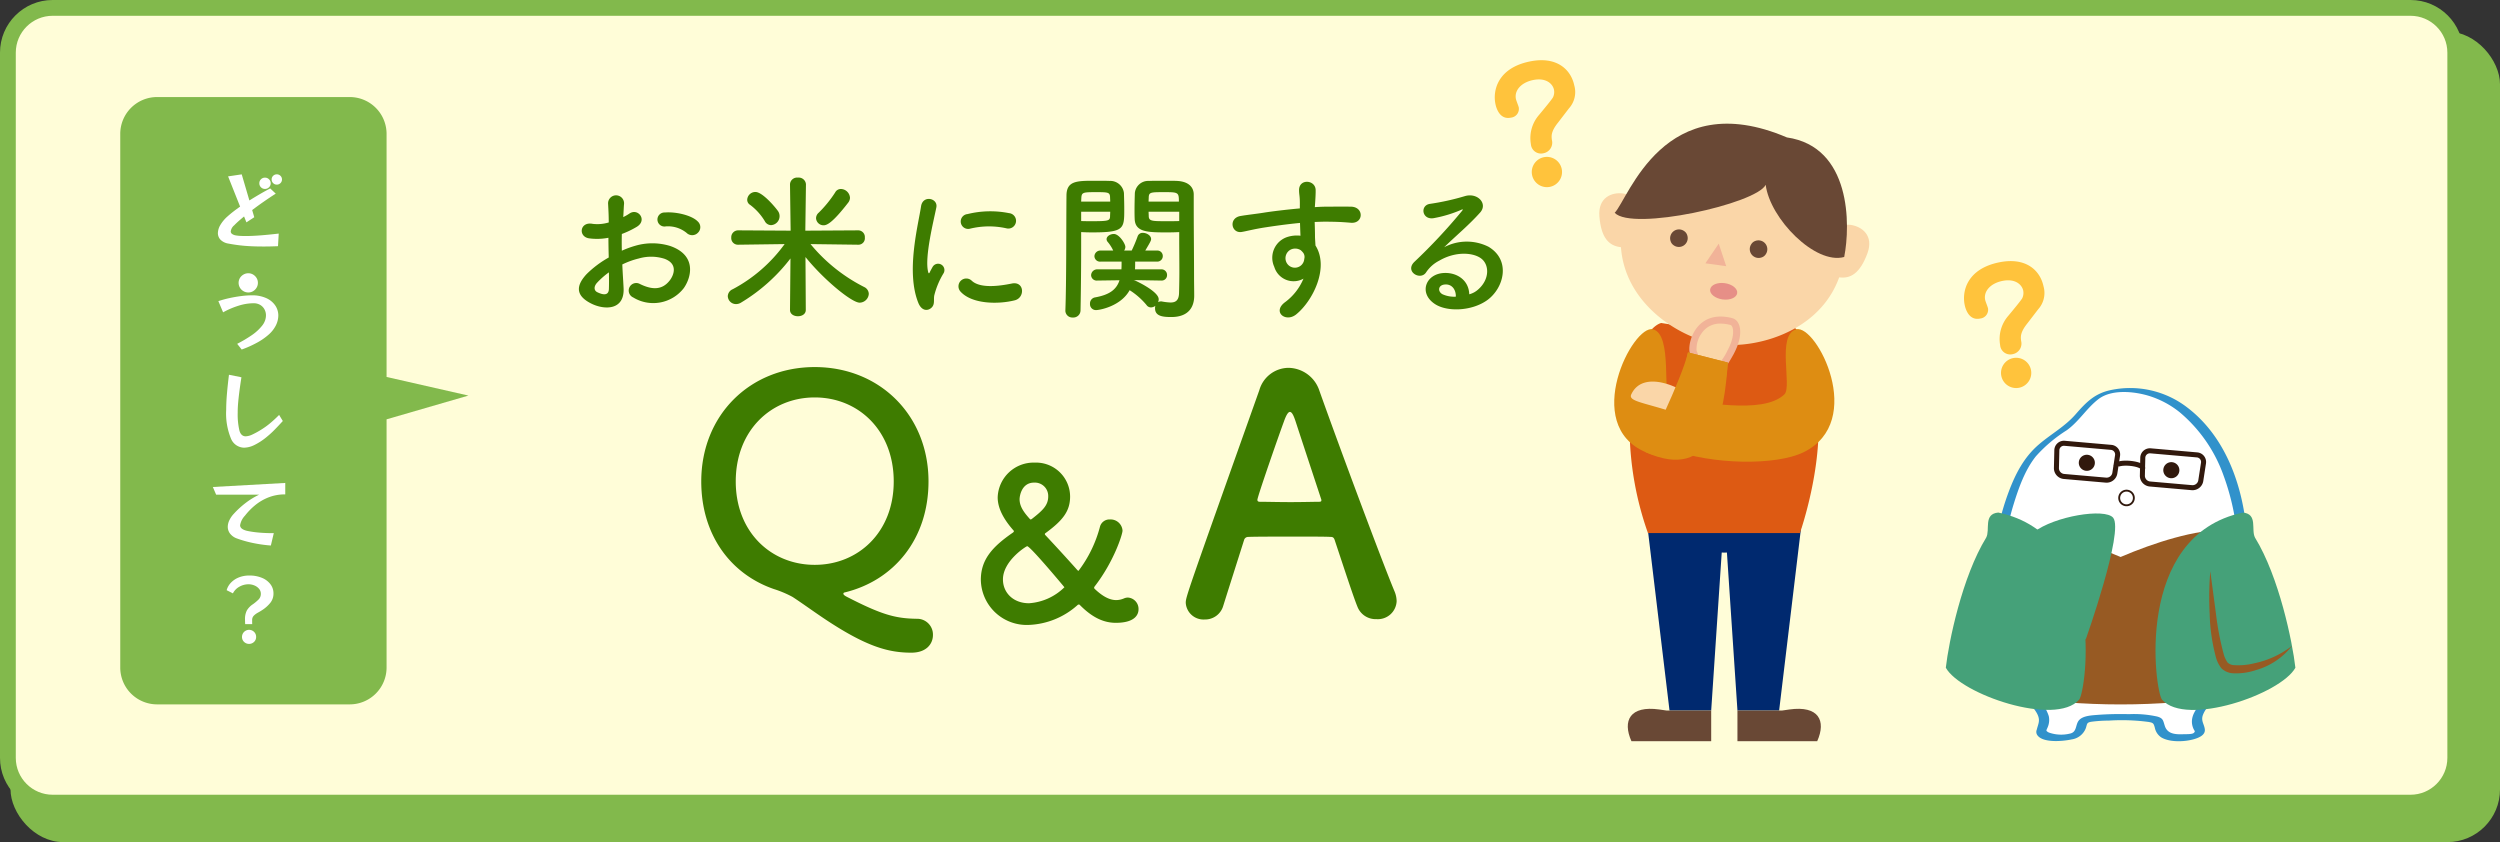
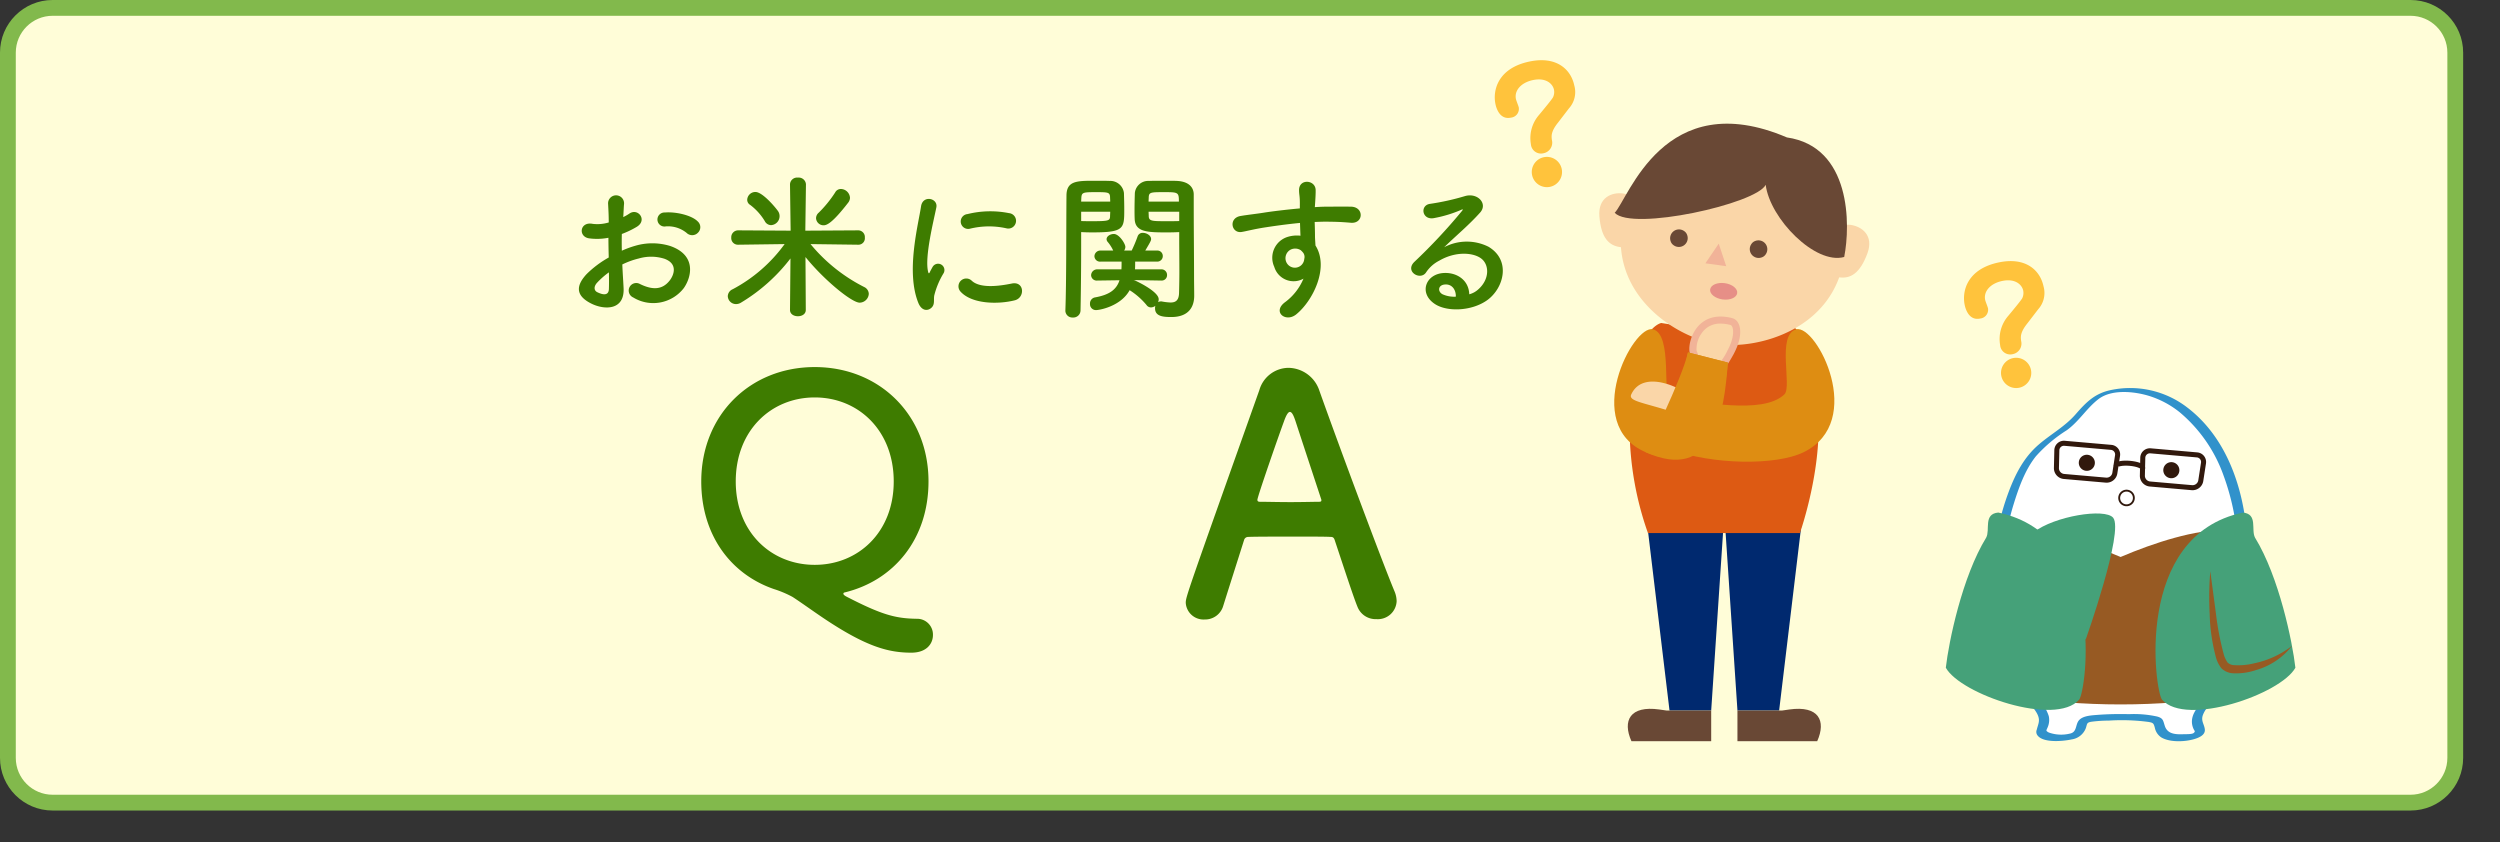
<svg xmlns="http://www.w3.org/2000/svg" id="fun_top-btn-faq" width="475" height="160" viewBox="0 0 475 160">
  <rect x="0" y="0" width="475" height="160" fill="#333333" stroke="none" />
-   <rect id="Rectangle_1803" data-name="Rectangle 1803" width="473" height="154" rx="10" transform="translate(2 6)" fill="#82b94c" />
  <g id="Path_4041" data-name="Path 4041" fill="#fffdd8" stroke-linecap="round" stroke-linejoin="round">
    <path d="M 458 152.5 L 10 152.5 C 5.313 152.5 1.5 148.687 1.5 144 L 1.5 10 C 1.5 5.313 5.313 1.5 10 1.5 L 458 1.5 C 462.687 1.5 466.5 5.313 466.5 10 L 466.5 144 C 466.5 148.687 462.687 152.5 458 152.5 Z" stroke="none" />
    <path d="M 10 3 C 6.14 3 3 6.14 3 10 L 3 144 C 3 147.86 6.14 151 10 151 L 458 151 C 461.86 151 465 147.86 465 144 L 465 10 C 465 6.14 461.86 3 458 3 L 10 3 M 10 0 L 458 0 C 463.523 0 468 4.477 468 10 L 468 144 C 468 149.523 463.523 154 458 154 L 10 154 C 4.477 154 0 149.523 0 144 L 0 10 C 0 4.477 4.477 0 10 0 Z" stroke="none" fill="#82b94c" />
  </g>
  <g id="Group_2517" data-name="Group 2517" transform="translate(22.848 11.44)">
    <g id="Group_2303" data-name="Group 2303" transform="translate(261.161)">
      <g id="Group_2302" data-name="Group 2302" transform="translate(19.854 12.059)">
        <path id="Path_3737" data-name="Path 3737" d="M921.645,571.463h-7.919l-4.488-37.4h14.9Z" transform="translate(-900.381 -459.962)" fill="#00296f" />
        <path id="Path_3738" data-name="Path 3738" d="M922.807,571.463h7.919l4.488-37.4h-14.9Z" transform="translate(-896.555 -459.962)" fill="#00296f" />
        <path id="Path_3739" data-name="Path 3739" d="M930.654,561.943c.455-.066.914-.133,1.378-.2,5.557-.778,7.037,2.115,5.288,6.028H922.166v-5.831Z" transform="translate(-895.915 -450.442)" fill="#694835" />
-         <path id="Path_3740" data-name="Path 3740" d="M909.238,534.06s.91,7.395,14.9,7.395,14.9-7.395,14.9-7.395Z" transform="translate(-900.381 -459.962)" fill="#00296f" />
        <path id="Path_3741" data-name="Path 3741" d="M936.822,507.133l-11.934,1.881-11.934-1.881s-6.021,1.029-6.021,19.955a60.572,60.572,0,0,0,3.489,19.954H939.3s3.546-10.03,3.546-19.954c0-18.926-6.021-19.955-6.021-19.955" transform="translate(-901.177 -469.263)" fill="#dd5a13" />
        <path id="Path_3742" data-name="Path 3742" d="M948.147,504.062c-1.956,13.788-16.407,17.606-23.915,16.569s-20.308-8.776-18.354-22.564a21.346,21.346,0,1,1,42.269,6" transform="translate(-901.611 -478.734)" fill="#fad6a8" />
        <path id="Path_3743" data-name="Path 3743" d="M910.43,494.255c-.37,2.683-1.672,5.083-3.814,4.788s-3.615-1.753-3.941-5.859c-.284-3.607,2.407-4.623,4.549-4.327s3.576,2.712,3.206,5.4" transform="translate(-902.655 -475.593)" fill="#fad6a8" />
        <path id="Path_3744" data-name="Path 3744" d="M934.785,497.61c-.37,2.684.233,5.348,2.375,5.643s3.954-.706,5.38-4.57c1.251-3.4-1.064-5.1-3.206-5.4s-4.179,1.641-4.549,4.326" transform="translate(-891.591 -474.057)" fill="#fad6a8" />
        <path id="Path_3745" data-name="Path 3745" d="M920.173,495.929l1.425,4.283-3.957-.548Z" transform="translate(-897.478 -473.133)" fill="#f1b398" />
        <path id="Path_3746" data-name="Path 3746" d="M915.9,495a1.681,1.681,0,0,1-2.559,1.937,1.431,1.431,0,0,1-.584-.771,1.682,1.682,0,0,1,2.558-1.937,1.447,1.447,0,0,1,.585.771" transform="translate(-899.197 -473.828)" fill="#694835" />
        <path id="Path_3747" data-name="Path 3747" d="M924.219,496.147a1.681,1.681,0,0,0,1.936,2.558,1.454,1.454,0,0,0,.774-.584,1.684,1.684,0,0,0-1.937-2.562,1.462,1.462,0,0,0-.772.588" transform="translate(-895.312 -473.292)" fill="#694835" />
        <path id="Path_3748" data-name="Path 3748" d="M914.04,561.943c-.455-.066-.914-.133-1.378-.2-5.557-.778-7.035,2.115-5.287,6.028h15.153v-5.831Z" transform="translate(-901.264 -450.442)" fill="#694835" />
        <path id="Path_3749" data-name="Path 3749" d="M915.8,517.241a7.912,7.912,0,0,0,.639-2.247,4.445,4.445,0,0,0-.449-2.158,5.125,5.125,0,0,1,.8-3.649,4.871,4.871,0,0,1,4.383-2.465,8.2,8.2,0,0,1,2.025.275,1.214,1.214,0,0,1,.811.756c.393.9.343,2.72-.97,5.142a12.112,12.112,0,0,1-1.964,2.9,4.574,4.574,0,0,0-.692.885c-.708,1.212-1.157,1.422-1.255,1.454Z" transform="translate(-898.115 -469.405)" fill="#fad6a8" />
        <path id="Path_3750" data-name="Path 3750" d="M921.41,507.566a7.556,7.556,0,0,1,1.861.254c.059.015.219.055.359.374.314.718.254,2.34-.944,4.55a11.359,11.359,0,0,1-1.866,2.762,5.214,5.214,0,0,0-.779,1.005,4.562,4.562,0,0,1-.787,1.064l-2.313-.619a7.321,7.321,0,0,0,.408-1.737,5.076,5.076,0,0,0-.5-2.479,5.135,5.135,0,0,1,1.01-3.417,4.156,4.156,0,0,1,3.553-1.757m0-1.345c-5.313,0-6.436,5.871-5.773,7.105a3.81,3.81,0,0,1,.371,1.78,8.87,8.87,0,0,1-.919,2.747l4.171,1.118a.319.319,0,0,0,.1.012c.24,0,.9-.173,1.843-1.792.561-.956,1.027-.782,2.667-3.8,2-3.691,1.426-6.439-.266-6.87a8.835,8.835,0,0,0-2.192-.3" transform="translate(-898.36 -469.578)" fill="#f1b398" />
        <path id="Path_3751" data-name="Path 3751" d="M914.094,521.506c4.067,0,16.125,2.916,20.293-1.121,1.5-1.45-1.538-11.358,2.259-12.347s13.375,17.449,1.4,23.34c-5.229,2.572-17.33,2.42-25.411-.566" transform="translate(-899.207 -468.963)" fill="#de8d12" />
        <path id="Path_3752" data-name="Path 3752" d="M933.522,490.6c-1.744,3.607-25.385,8.86-28.69,5.318,2.634-2.692,9.351-24.288,32.715-14.321,12.222,1.771,12.1,16.617,10.891,22.717-5.476,1.532-14.109-7.265-14.917-13.715" transform="translate(-901.903 -478.986)" fill="#694835" />
        <path id="Path_3753" data-name="Path 3753" d="M918.777,512.419c-1.078,4.934-1.032,6.123-3.423,9.815-1.5-1.45.572-13.207-3.222-14.2s-13.69,18.132-1.4,23.34c9.793,4.151,14.94-7.368,15.623-17.028" transform="translate(-901.926 -468.963)" fill="#de8d12" />
        <path id="Path_3754" data-name="Path 3754" d="M918.223,518.228a6.083,6.083,0,0,0,1.5,1.393,16.63,16.63,0,0,0,3.152,1.363l-1.292,2.953s-.148.579-2.805-.171c-1.234-.349-1.211-1.841-5.039-3.006-4.671-1.426-7.1-1.723-6.552-2.906,2.318-5.036,10.132-.954,11.039.374" transform="translate(-901.116 -466.405)" fill="#fad6a8" />
        <path id="Path_3755" data-name="Path 3755" d="M917.245,511.285l7.576,1.932c-.683,9.66-2.671,22.86-15.623,17.028,0,0,6.969-14.026,8.047-18.96" transform="translate(-900.394 -467.829)" fill="#de8d12" />
        <path id="Path_3756" data-name="Path 3756" d="M923.453,503.419c-.118.853-1.367,1.386-2.784,1.191s-2.476-1.049-2.357-1.9,1.364-1.388,2.784-1.192,2.474,1.048,2.357,1.9" transform="translate(-897.249 -471.217)" fill="#e68f87" />
      </g>
      <path id="Path_3757" data-name="Path 3757" d="M912.093,464.6a4.626,4.626,0,0,1-1.028,4.362c-.69.9-1.378,1.8-2.072,2.7-1.367,1.709-1.251,2.562-1.157,3.3a2.048,2.048,0,0,1-1.6,2.513,1.924,1.924,0,0,1-2.393-1.742,6.7,6.7,0,0,1,1.543-5.53c.605-.733,2.568-3.08,2.681-3.4a2.322,2.322,0,0,0,.164-1.4c-.23-1.1-1.489-2.356-3.985-1.835-2.264.472-3.583,1.987-3.244,3.612.053.26.493,1.351.54,1.585a1.679,1.679,0,0,1-1.5,1.945c-2.146.449-2.782-1.87-2.929-2.567-.568-2.728.54-6.866,6.489-8.1,5.165-1.076,7.861,1.542,8.488,4.56m-8.012,17.052a2.875,2.875,0,1,1,3.4,2.2,2.877,2.877,0,0,1-3.4-2.2" transform="translate(-896.984 -459.797)" fill="#ffc33c" />
    </g>
    <g id="Group_2301" data-name="Group 2301" transform="translate(346.857 38.167)">
      <path id="Path_3758" data-name="Path 3758" d="M963.839,506.089a4.629,4.629,0,0,1-1.028,4.362c-.69.9-1.378,1.8-2.072,2.7-1.367,1.709-1.251,2.562-1.157,3.3a2.048,2.048,0,0,1-1.6,2.513,1.924,1.924,0,0,1-2.393-1.742,6.7,6.7,0,0,1,1.543-5.53c.606-.733,2.568-3.08,2.682-3.4a2.32,2.32,0,0,0,.164-1.4c-.23-1.1-1.489-2.356-3.985-1.835-2.264.472-3.583,1.987-3.244,3.612.053.26.492,1.351.539,1.585a1.679,1.679,0,0,1-1.5,1.945c-2.146.449-2.782-1.87-2.929-2.567-.568-2.729.54-6.866,6.489-8.1,5.165-1.076,7.861,1.542,8.488,4.56m-8.012,17.052a2.875,2.875,0,1,1,3.4,2.2,2.876,2.876,0,0,1-3.4-2.2" transform="translate(-945.271 -501.283)" fill="#ffc33c" />
      <g id="Group_2300" data-name="Group 2300" transform="translate(0 24.119)">
        <path id="Path_3760" data-name="Path 3760" d="M995.329,561.1h0c1.64-18.753-7.4-34.864-20.185-35.985a16.3,16.3,0,0,0-5.865.561c-3,.837-4.18,4.043-7.206,6.356-2.669,2.04-6.329,3.8-8.628,8.623a47.944,47.944,0,0,0-4.428,16.394" transform="translate(-939.06 -524.638)" fill="#fff" />
        <path id="Path_3761" data-name="Path 3761" d="M996.491,561.056c.935-11.4-1.659-25.239-11.3-32.6a17.78,17.78,0,0,0-14.617-3.311c-3.022.654-4.647,2.337-6.623,4.6-2.033,2.328-4.673,3.739-6.987,5.73-2.831,2.437-4.432,5.571-5.73,9.021a49.36,49.36,0,0,0-2.9,12.8c-.054.573,1.8.2,1.847-.295a49.92,49.92,0,0,1,1.97-10.079c.975-3.163,2.172-6.584,4.252-9.2a27.44,27.44,0,0,1,5.871-4.957c2.33-1.671,3.773-4.176,6.006-5.9,2.505-1.931,6.765-1.5,9.641-.622a17.671,17.671,0,0,1,5.828,3.115,27.821,27.821,0,0,1,8.311,11.989,45.6,45.6,0,0,1,2.586,20c-.047.578,1.807.2,1.847-.295" transform="translate(-939.297 -524.744)" fill="#3192cb" />
        <path id="Path_3762" data-name="Path 3762" d="M949.023,550.385c0,11.133,1.627,20.161,7.259,25.679.358.352,2.377,2.508,1.021,4.634-1.128,1.769,5.173,1.931,6.542,1.047,1.041-.677.953-1.749,1.165-2.373.25-.74,3.432-.923,7.257-.923s7.007.183,7.259.923c.213.624.124,1.7,1.165,2.373,1.367.884,7.666.722,6.539-1.047-1.354-2.126.667-4.281,1.024-4.634,5.632-5.518,7.259-14.546,7.259-25.679h0" transform="translate(-939.057 -515.887)" fill="#fff" />
        <path id="Path_3763" data-name="Path 3763" d="M948.326,550.638c.021,7.99.5,17.048,5.409,23.743.926,1.265,2.356,2.3,3.01,3.744.521,1.15.094,1.741-.168,2.84a1.083,1.083,0,0,0,.066.969c1.014,1.633,5.027,1.209,6.554.876a3.394,3.394,0,0,0,2.656-2.021c.35-.9.1-1.188,1.164-1.347a26.207,26.207,0,0,1,3.249-.209,38.547,38.547,0,0,1,7.546.254c.9.161.969.257,1.2,1.1A2.87,2.87,0,0,0,980.2,582.4c1.746,1.094,5.182.877,7,.1.71-.3,1.419-.787,1.306-1.639-.126-.961-.733-1.546-.391-2.612a5.2,5.2,0,0,1,1.288-1.959c6.461-6.911,7.259-16.81,7.283-25.839l-1.279.7h0c.8,0,1.939-1.21.684-1.21h0c-.351,0-1.278.168-1.279.7-.02,7.685-.451,16.425-5.025,22.946-1.429,2.038-4.633,4.164-3.491,7.067.235.6.48.56.133.905-.3.3-1.444.246-1.846.26-1.454.047-3.127.075-3.668-1.553-.349-1.051-.291-1.462-1.437-1.8a20.448,20.448,0,0,0-5.383-.456,59.582,59.582,0,0,0-6,.137c-1.033.091-2.626.14-3.419.941-.826.833-.366,2.326-1.8,2.614a6.984,6.984,0,0,1-4.02-.209c-.642-.365-.464-.343-.191-1.028a3.491,3.491,0,0,0,.2-2.064,6.92,6.92,0,0,0-2.073-3.171c-6.009-6.476-6.568-16.426-6.591-24.78,0-.88-1.877-.538-1.875.187" transform="translate(-939.298 -516.045)" fill="#3192cb" />
        <path id="Path_3764" data-name="Path 3764" d="M960.4,535.56a1.527,1.527,0,1,1,1.387,1.656,1.527,1.527,0,0,1-1.387-1.656" transform="translate(-935.128 -521.489)" fill="#31190d" />
        <path id="Path_3765" data-name="Path 3765" d="M973.723,577.953c14.127,0,27.979-2.262,28.851-5.266s-8.67-27.949-8.67-27.949c-6.055,0-13.653,2.418-20.183,5.2-6.527-2.781-14.128-5.2-20.183-5.2,0,0-9.543,24.944-8.668,27.949s14.723,5.266,28.851,5.266Z" transform="translate(-940.512 -517.837)" fill="#975a23" />
        <path id="Path_3766" data-name="Path 3766" d="M975.377,536.87a1.527,1.527,0,1,0-1.656,1.39,1.524,1.524,0,0,0,1.656-1.39" transform="translate(-931.007 -521.129)" fill="#31190d" />
        <path id="Path_3767" data-name="Path 3767" d="M954.031,546.015c3.89-3.043,13.515-4.618,15.085-2.755,2.123,2.516-5.216,23.179-5.216,23.179" transform="translate(-937.328 -518.625)" fill="#45a179" />
        <path id="Path_3768" data-name="Path 3768" d="M966.937,577.894c-4.543,5.144-22.537-1.048-25.321-6.085.557-4.926,3.1-17.274,7.668-24.714.806-1.5-.589-4.5,2.3-4.767,20.853,4.393,16.7,34.047,15.355,35.566" transform="translate(-941.616 -518.67)" fill="#45a179" />
        <path id="Path_3769" data-name="Path 3769" d="M972.484,577.9c4.545,5.142,22.537-1.049,25.322-6.087-.558-4.924-3.1-17.274-7.669-24.714-.8-1.5.589-4.5-2.3-4.767-20.853,4.393-16.7,34.047-15.357,35.568" transform="translate(-931.386 -518.67)" fill="#45a179" />
        <path id="Path_3770" data-name="Path 3770" d="M994.537,564.8a13.239,13.239,0,0,1-6.8,4.589,11.9,11.9,0,0,1-4.252.626,3.426,3.426,0,0,1-2.365-.966,5.833,5.833,0,0,1-1.044-2.107,35.473,35.473,0,0,1-1.177-8.179,61.785,61.785,0,0,1,.116-8.159l1.072,8.047a53.949,53.949,0,0,0,1.5,7.806,5.372,5.372,0,0,0,.72,1.519,1.93,1.93,0,0,0,1.316.488,12.391,12.391,0,0,0,3.766-.359,17.483,17.483,0,0,0,7.152-3.306" transform="translate(-928.766 -515.811)" fill="#975a23" />
        <path id="Path_3771" data-name="Path 3771" d="M968.333,538.237a1.583,1.583,0,0,1-1.674,1.314l-8-.7a1.582,1.582,0,0,1-1.421-1.586l.077-3.382a1.353,1.353,0,0,1,1.485-1.332l8.817.771a1.353,1.353,0,0,1,1.232,1.569Z" transform="translate(-936.221 -522.05)" fill="none" stroke="#31190d" stroke-miterlimit="10" stroke-width="0.956" />
        <path id="Path_3772" data-name="Path 3772" d="M980.47,539.3a1.583,1.583,0,0,1-1.674,1.315l-8-.7a1.582,1.582,0,0,1-1.421-1.586l.077-3.382a1.352,1.352,0,0,1,1.485-1.332l8.817.772a1.353,1.353,0,0,1,1.232,1.569Z" transform="translate(-932.029 -521.683)" fill="none" stroke="#31190d" stroke-miterlimit="10" stroke-width="0.956" />
        <path id="Path_3773" data-name="Path 3773" d="M965.676,535.884c.034-.4,1.195-.62,2.589-.5s2.5.541,2.462.939" transform="translate(-933.305 -521.079)" fill="none" stroke="#31190d" stroke-miterlimit="10" stroke-width="0.956" />
        <path id="Path_3774" data-name="Path 3774" d="M966.106,540.506a1.392,1.392,0,1,1,1.265,1.507A1.393,1.393,0,0,1,966.106,540.506Z" transform="translate(-933.158 -519.739)" fill="none" stroke="#31190d" stroke-linecap="round" stroke-linejoin="round" stroke-width="0.358" />
      </g>
    </g>
    <path id="Path_16983" data-name="Path 16983" d="M27.45-13.92a1.457,1.457,0,0,0-.03-2.13c-1.08-1.14-4.08-1.89-6.24-1.71a1.333,1.333,0,1,0,.15,2.64,5.6,5.6,0,0,1,3.96,1.23A1.513,1.513,0,0,0,27.45-13.92ZM13.08-7.89a15.246,15.246,0,0,1,3.15-1.14,8.38,8.38,0,0,1,4.86.06c2.61.96,1.77,3.09,1.05,4.05-1.44,1.92-3.36,1.89-5.7.75a1.431,1.431,0,1,0-1.29,2.55,7.326,7.326,0,0,0,9.63-1.8c1.53-2.22,2.34-6.27-2.61-7.98a11.511,11.511,0,0,0-6.66-.03,18.468,18.468,0,0,0-2.52.93c-.03-1.14-.03-2.25,0-3.18a17.342,17.342,0,0,0,2.82-1.35c2.1-1.26.27-3.63-1.35-2.55a9.015,9.015,0,0,1-1.2.69c.06-.9.09-1.86.15-2.52a1.519,1.519,0,1,0-3.03.03c.06,1.14.12,2.1.12,3.51a7.489,7.489,0,0,1-3.03.27c-2.49-.51-2.85,2.49-.63,2.76a11.249,11.249,0,0,0,3.6-.12c0,1.2.03,2.49.06,3.75A19.323,19.323,0,0,0,6.27-6.03C4.68-4.29,3.69-2.16,7.26-.42,9.72.78,13.56.84,13.32-3.45,13.26-4.74,13.14-6.3,13.08-7.89Zm-2.55,1.5c.03,1.23.03,2.34,0,3.15-.03,1.17-.9,1.26-2.19.63-.69-.33-.69-1.11-.06-1.8A14.727,14.727,0,0,1,10.53-6.39ZM56.01-19.65a1.586,1.586,0,0,0,.33-.9,1.787,1.787,0,0,0-1.71-1.68,1.224,1.224,0,0,0-1.11.66,22.2,22.2,0,0,1-3.12,3.84,1.4,1.4,0,0,0-.51,1.05,1.424,1.424,0,0,0,1.44,1.35C51.96-15.33,53.04-15.81,56.01-19.65ZM41.34-15.36a1.707,1.707,0,0,0,1.62-1.68,1.693,1.693,0,0,0-.24-.9c-.27-.45-2.91-3.72-4.35-3.72a1.553,1.553,0,0,0-1.56,1.47,1.134,1.134,0,0,0,.57.99,10.867,10.867,0,0,1,2.76,3.06A1.369,1.369,0,0,0,41.34-15.36Zm16.62,3.72a1.222,1.222,0,0,0,1.2-1.35,1.27,1.27,0,0,0-1.23-1.38l-10.08.06.12-8.79v-.03a1.375,1.375,0,0,0-1.53-1.26,1.347,1.347,0,0,0-1.5,1.26v.03l.12,8.79-9.96-.06a1.306,1.306,0,0,0-1.32,1.38,1.257,1.257,0,0,0,1.29,1.35h.03l8.82-.12a28.885,28.885,0,0,1-9.87,8.58,1.489,1.489,0,0,0-.93,1.32,1.557,1.557,0,0,0,1.56,1.5,1.809,1.809,0,0,0,.99-.3,33.641,33.641,0,0,0,9.36-8.37L44.94.75c0,.81.75,1.2,1.5,1.2s1.5-.39,1.5-1.2L47.88-9.3C51.36-4.98,56.67-.63,58.17-.63a1.771,1.771,0,0,0,1.74-1.68,1.485,1.485,0,0,0-.87-1.29,31.823,31.823,0,0,1-10.2-8.16l9.09.12Zm28.08-3.12a1.468,1.468,0,1,0,.51-2.88,18.11,18.11,0,0,0-7.89.18,1.413,1.413,0,1,0,.42,2.79A15.2,15.2,0,0,1,86.04-14.76ZM87.66-1.08c1.98-.51,1.83-3.69-.6-3.18-2.34.48-5.94.96-7.56-.51A1.485,1.485,0,0,0,77.37-2.7C79.53-.36,84.45-.27,87.66-1.08ZM71.79.36c.75-.66.39-1.59.57-2.4a15.126,15.126,0,0,1,1.77-4.2,1.2,1.2,0,0,0-2.1-1.17c-.12.21-.45.81-.51.96-.12.27-.24.36-.33-.03-.72-2.79,1.08-9.84,1.56-12.27.33-1.74-2.58-2.4-2.91-.18-.54,3.57-2.91,12.45-.51,18.36C69.93.9,71.04,1.02,71.79.36Zm43.68-5.19a1.023,1.023,0,0,0,1.11-1.05,1.054,1.054,0,0,0-1.14-1.08h-4.95c.03-.48.03-.96.03-1.47h4.11a1.048,1.048,0,0,0,1.14-1.05,1.033,1.033,0,0,0-1.14-1.05h-2.19c1.02-1.71,1.11-1.92,1.11-2.19,0-.66-.84-1.17-1.53-1.17a.988.988,0,0,0-1.02.63,26.247,26.247,0,0,1-1.14,2.73h-1.44a1.2,1.2,0,0,0,.24-.69c0-.6-1.17-2.46-2.19-2.46-.66,0-1.38.42-1.38.99a.8.8,0,0,0,.18.48,7.327,7.327,0,0,1,1.08,1.68h-2.37a1.125,1.125,0,0,0-1.2,1.08,1.065,1.065,0,0,0,1.2,1.02h3.96c0,.51,0,1.02-.03,1.47h-4.53a1.157,1.157,0,0,0-1.23,1.11,1.065,1.065,0,0,0,1.2,1.02h.03l4.17-.06c-.6,1.83-1.98,2.79-4.71,3.27a1.162,1.162,0,0,0-.9,1.2,1.122,1.122,0,0,0,1.17,1.2c.66,0,4.68-.72,6.36-3.78a13.564,13.564,0,0,1,3.21,2.82,1.016,1.016,0,0,0,.87.45,1.42,1.42,0,0,0,.81-.3,1.321,1.321,0,0,0-.06.48c0,1.53,1.56,1.65,3.09,1.65,3.27,0,4.35-1.89,4.35-4.05,0-1.05-.03-2.31-.03-3.75,0-3.84-.06-8.76-.06-13.26v-2.22c0-1.32-.9-2.46-3.15-2.58-.51-.03-1.35-.03-2.25-.03-1.23,0-2.52,0-3.09.03a2.552,2.552,0,0,0-2.7,2.31c-.03,1.02-.06,2.07-.06,3.09,0,.63,0,1.26.03,1.83.09,2.52,2.46,2.55,6.24,2.55.87,0,1.68-.03,2.22-.06v1.23c0,1.89.03,4.17.03,6.33,0,1.41-.03,2.79-.06,3.99-.03,1.47-.69,1.83-1.62,1.83a10.838,10.838,0,0,1-1.56-.18.746.746,0,0,0-.24-.03,1.067,1.067,0,0,0-.57.15,1.217,1.217,0,0,0,.12-.57c0-1.47-4.29-3.48-4.56-3.57a1.223,1.223,0,0,0-.21-.06l5.22.09Zm-15.21-9.21c.54.03,1.29.06,2.1.06,6.06,0,6.09-.69,6.09-4.38,0-1.02-.03-2.07-.06-3.09a2.612,2.612,0,0,0-2.76-2.31c-.57-.03-1.8-.03-3-.03-3.33,0-5.16.09-5.16,2.85-.06,6.33,0,16.26-.21,21.81V.93a1.32,1.32,0,0,0,1.41,1.26A1.364,1.364,0,0,0,100.14.87c.09-4.29.12-8.82.12-12.18Zm12.81-5.79c0-.3.03-.6.03-.87.06-.9.39-.93,2.88-.93,2.73,0,2.85.03,2.85,1.8Zm5.82,3.69c-.42.03-1.44.03-2.43.03-2.67,0-3.33,0-3.36-.93,0-.27-.03-.57-.03-.87h5.82Zm-18.63-3.69c0-.24.03-.45.03-.66.06-1.08.27-1.14,2.76-1.14,2.31,0,2.64.03,2.7.9,0,.27.03.57.03.9Zm5.52,1.92c0,.3-.03.6-.03.87-.03.81-.24.93-3.21.93-.93,0-1.83,0-2.28-.03v-1.77ZM142.5-5.19a10.651,10.651,0,0,1-3.42,4.41c-2.61,1.86,0,3.99,2.01,2.4,3.18-2.55,6.36-8.91,3.69-13.11-.03-.66-.09-1.29-.09-1.71,0-.87-.03-1.8-.06-2.76.78-.03,1.5-.06,2.19-.06,1.86.03,2.58.03,4.71.21,2.4.18,2.52-3,0-3.06-2.04-.03-3.09,0-4.56,0-.66,0-1.44.03-2.31.09,0-.15.03-.3.03-.45.06-.81.15-2.19.12-2.88-.12-1.89-3.15-2.1-3.15.09,0,.96.18,1.08.15,2.94v.54c-2.64.24-5.34.57-6.84.81-1.26.21-3.21.42-4.41.63-2.37.39-1.77,3.39.24,3.03.9-.15,2.31-.54,4.47-.87,1.56-.24,4.05-.6,6.57-.84.03.87.06,1.77.09,2.43a5.944,5.944,0,0,0-2.58.27,4.143,4.143,0,0,0-2.4,5.64A3.833,3.833,0,0,0,142.5-5.19Zm-.03-4.89a1.356,1.356,0,0,1,.18,1.14,1.784,1.784,0,0,1-3.45.51,1.84,1.84,0,0,1,.87-2.28,1.955,1.955,0,0,1,1.92.12A3.863,3.863,0,0,1,142.47-10.08ZM174-2.22c-.09-2.7-2.34-4.14-4.74-4.05-3.54.12-4.95,3.84-1.77,5.91,2.28,1.5,6.96,1.38,9.93-.75,3.15-2.28,4.56-7.56.24-10.14a9.191,9.191,0,0,0-8.43.09c1.08-1.05,2.28-2.13,3.48-3.24s2.4-2.28,3.36-3.36c1.5-1.68-.48-3.81-2.88-3.12a46.387,46.387,0,0,1-6.6,1.47c-2.04.24-1.59,3.21.78,2.7a24.033,24.033,0,0,0,5.04-1.53c.24-.12.54-.24.21.18a106.278,106.278,0,0,1-9.06,9.69c-1.86,1.83,1.14,3.6,2.22,2.01a6.6,6.6,0,0,1,2.52-2.25c3.03-1.77,6.27-1.56,7.83-.51,1.71,1.14,1.8,3.99-.39,5.94A4.043,4.043,0,0,1,174-2.22Zm-2.55.45a5.4,5.4,0,0,1-2.52-.45c-.96-.51-.9-1.74.42-1.86S171.48-3.15,171.45-1.77Z" transform="translate(82.312 46.696)" fill="#3e7c00" />
    <g id="Group_2495" data-name="Group 2495" transform="translate(107.312 50.696)">
      <path id="Path_16980" data-name="Path 16980" d="M47.1,8.512a3,3,0,0,0-3.08-3.08c-4.088-.056-6.72-.784-13.44-4.256-.392-.224-.5-.392-.5-.5A.25.25,0,0,1,30.24.448c9.408-2.24,16.016-10.136,16.016-21.112,0-12.6-9.3-21.728-21.616-21.728S3.08-33.264,3.08-20.664C3.08-10.528,8.624-3.08,16.856-.224A20.228,20.228,0,0,1,20.44,1.288c1.792,1.176,3.64,2.52,5.712,3.92,8.232,5.544,12.488,6.664,16.856,6.664C45.864,11.872,47.1,10.192,47.1,8.512ZM24.64-4.816c-8.288,0-15.008-6.216-15.008-15.848,0-9.688,6.72-15.96,15.008-15.96s15.008,6.272,15.008,15.96C39.648-11.032,32.928-4.816,24.64-4.816Z" transform="translate(0 50)" fill="#3e7c00" />
-       <path id="Path_16981" data-name="Path 16981" d="M32.16-2.36a2.167,2.167,0,0,0-2-2.24,1.855,1.855,0,0,0-.76.16,3.786,3.786,0,0,1-1.48.32c-1.24,0-2.56-.68-4.08-2.12a.346.346,0,0,1-.12-.24.676.676,0,0,1,.08-.2c3.72-4.8,5.32-9.96,5.32-10.64a2.275,2.275,0,0,0-2.4-2.12,1.858,1.858,0,0,0-1.88,1.36,23.9,23.9,0,0,1-4.08,8.4c-.08,0-.12-.04-.24-.16-2-2.24-4.16-4.6-6.04-6.6a.365.365,0,0,1-.12-.2.22.22,0,0,1,.12-.2c3.28-2.4,4.68-4.16,4.68-6.96a6.478,6.478,0,0,0-6.72-6.44,6.832,6.832,0,0,0-7.04,6.6c0,1.88.92,3.92,3,6.28.08.08.08.12.08.16,0,.08-.08.16-.16.24-3.96,2.72-6.12,5.16-6.12,9A8.721,8.721,0,0,0,11.28.6a14.707,14.707,0,0,0,9.28-3.76.363.363,0,0,1,.28-.12c.04,0,.08,0,.16.08C23.48-.68,25.68.2,27.84.2,31.84.2,32.16-1.68,32.16-2.36ZM11.92-19.56a.457.457,0,0,1-.28.12c-.04,0-.08-.04-.12-.08-1.04-1.16-1.96-2.32-1.96-3.76,0-.56.36-3.16,2.76-3.16A2.541,2.541,0,0,1,15-23.8C15-22.12,13.92-21.12,11.92-19.56Zm6.16,13a10.564,10.564,0,0,1-6.72,3.04C8.32-3.52,6.4-5.56,6.4-8.04c0-3.56,4.44-6.32,4.6-6.32C11.6-14.36,18.08-6.56,18.08-6.56Z" transform="translate(54 56)" fill="#3e7c00" />
      <path id="Path_16982" data-name="Path 16982" d="M41.2-2.9a4.992,4.992,0,0,0-.378-1.827C38.745-9.639,30.555-31.563,26.523-42.9a6.284,6.284,0,0,0-5.859-4.347,5.821,5.821,0,0,0-5.544,4.221C1.323-4.221,1.134-3.717,1.134-2.583A3.384,3.384,0,0,0,4.725.567,3.582,3.582,0,0,0,8.253-2.016c.945-3.024,2.394-7.56,3.969-12.537a.792.792,0,0,1,.756-.567c1.323-.063,5.544-.063,9.324-.063,2.835,0,5.418,0,6.426.063.378,0,.567.189.693.567,1.953,5.859,3.591,10.9,4.347,12.726A3.7,3.7,0,0,0,37.359.5,3.573,3.573,0,0,0,41.2-2.9ZM26.9-22.05c0,.189-.126.252-.5.252-.882,0-3.087.063-5.355.063-2.2,0-4.536-.063-5.8-.063-.378,0-.5-.126-.5-.378,0-.567,4.1-12.348,5.04-14.868.441-1.26.819-1.827,1.134-1.827.378,0,.693.63,1.071,1.764,1.008,3.087,2.9,8.82,4.851,14.742A.685.685,0,0,1,26.9-22.05Z" transform="translate(94 55)" fill="#3e7c00" />
    </g>
-     <path id="Union_54" data-name="Union 54" d="M7,115.391a7,7,0,0,1-7-7V7A7,7,0,0,1,7,0H43.6a7,7,0,0,1,7,7V53.182L66.153,56.72,50.6,61.233v47.158a7,7,0,0,1-7,7Z" transform="translate(0 7)" fill="#82b94c" />
-     <path id="Path_16985" data-name="Path 16985" d="M14.256-12.032a.939.939,0,0,1-.288.688.958.958,0,0,1-.7.288.939.939,0,0,1-.688-.288.939.939,0,0,1-.288-.688.931.931,0,0,1,.288-.7.952.952,0,0,1,.688-.28.972.972,0,0,1,.7.28A.931.931,0,0,1,14.256-12.032ZM13.5.64Q12.72.672,12,.688T10.608.7Q8.624.7,7.048.56A29.485,29.485,0,0,1,4.08.144a2.693,2.693,0,0,1-1.5-.728,1.794,1.794,0,0,1-.5-1.272,3.149,3.149,0,0,1,.464-1.528A6.7,6.7,0,0,1,3.936-5.04q.5-.448,1.1-.912T6.3-6.88L4.016-12.624l2.592-.384,1.456,4.96q.944-.592,1.944-1.176t2.008-1.112l1.056.992q-1.152.736-2.3,1.536T8.592-6.224l.4,1.36L7.5-3.888l-.448-1.12q-.544.448-1.024.872t-.848.808a1.8,1.8,0,0,0-.656,1.152.588.588,0,0,0,.264.5,1.733,1.733,0,0,0,.728.272,7.028,7.028,0,0,0,.84.088q.472.024,1.048.024,1.168,0,2.736-.12t3.5-.344ZM12.112-11.312a1.021,1.021,0,0,1-.32.76,1.061,1.061,0,0,1-.768.312,1.034,1.034,0,0,1-.76-.312,1.034,1.034,0,0,1-.312-.76,1.034,1.034,0,0,1,.312-.76,1.034,1.034,0,0,1,.76-.312,1.061,1.061,0,0,1,.768.312A1.021,1.021,0,0,1,12.112-11.312ZM9.68,7.608a1.748,1.748,0,0,1-.248.912,1.907,1.907,0,0,1-.656.664,1.736,1.736,0,0,1-.92.248,1.79,1.79,0,0,1-.92-.248,1.865,1.865,0,0,1-.672-.664,1.816,1.816,0,0,1,0-1.832,1.887,1.887,0,0,1,.672-.656,1.79,1.79,0,0,1,.92-.248,1.736,1.736,0,0,1,.92.248,1.93,1.93,0,0,1,.656.656A1.736,1.736,0,0,1,9.68,7.608ZM5.744,19.192A25.345,25.345,0,0,0,8.5,17.56a8.929,8.929,0,0,0,1.976-1.808,3.347,3.347,0,0,0,.56-.984,2.975,2.975,0,0,0,.176-.984,2.367,2.367,0,0,0-.288-1.152,2.166,2.166,0,0,0-.816-.84,2.474,2.474,0,0,0-1.28-.312,9.642,9.642,0,0,0-2.784.456,15.28,15.28,0,0,0-2.976,1.272l-.9-2.128a19.723,19.723,0,0,1,2.064-.568q1.12-.248,2.24-.392a16.167,16.167,0,0,1,2.048-.144,6.441,6.441,0,0,1,2.744.528,4.073,4.073,0,0,1,1.712,1.4,3.365,3.365,0,0,1,.584,1.912,4.286,4.286,0,0,1-.464,1.872,5.806,5.806,0,0,1-1.456,1.824,11.785,11.785,0,0,1-2.2,1.5,19.98,19.98,0,0,1-2.84,1.264Zm8.672,14.664q-.8.88-1.56,1.656a17.942,17.942,0,0,1-1.576,1.432A11.778,11.778,0,0,1,9,38.424a4.6,4.6,0,0,1-1.944.5,2.748,2.748,0,0,1-2.5-1.752,12.487,12.487,0,0,1-.9-5.432q0-1.392.144-3.064t.384-3.608l2.368.48Q6.368,26.7,6.208,27.9t-.264,2.3q-.1,1.1-.1,1.96v.112A13.429,13.429,0,0,0,6.176,35.7q.32,1.064,1.184,1.064a3.182,3.182,0,0,0,1.256-.336,15.458,15.458,0,0,0,1.768-.976,14.2,14.2,0,0,0,1.688-1.232q.856-.72,1.64-1.52ZM12.144,57.512a26.252,26.252,0,0,1-3.5-.5,21.681,21.681,0,0,1-2.992-.856,2.835,2.835,0,0,1-1.256-.9,2.1,2.1,0,0,1-.44-1.312,2.936,2.936,0,0,1,.288-1.2,4.832,4.832,0,0,1,.88-1.28A16.935,16.935,0,0,1,7.384,49.4,14.516,14.516,0,0,1,9.92,47.848H1.744L1.12,46.392l13.76-.768V47.8a8.474,8.474,0,0,0-3.248.592A9.572,9.572,0,0,0,9.1,49.9a12.359,12.359,0,0,0-1.88,1.944A3.467,3.467,0,0,0,6.3,53.656q0,.72,1.2,1.04.448.112,1.216.224t1.7.176q.928.064,1.824.064H12.7ZM7.264,72.448q-.016-.224-.024-.464t-.008-.4a3.588,3.588,0,0,1,.352-1.736,3.671,3.671,0,0,1,1.168-1.192A8.532,8.532,0,0,0,9.776,67.8a1.482,1.482,0,0,0,.464-1.1,1.454,1.454,0,0,0-.344-.968,2.276,2.276,0,0,0-.88-.632,2.9,2.9,0,0,0-1.128-.224,3.523,3.523,0,0,0-1.7.448,3,3,0,0,0-1.256,1.28L3.744,66a3.329,3.329,0,0,1,.792-1.4,4.185,4.185,0,0,1,1.48-1.008,5.208,5.208,0,0,1,2.032-.376,6.05,6.05,0,0,1,2.424.448,3.831,3.831,0,0,1,1.6,1.216,2.834,2.834,0,0,1,.568,1.728,2.777,2.777,0,0,1-.592,1.784,6.488,6.488,0,0,1-1.472,1.336q-.432.288-.9.544a3.3,3.3,0,0,0-.776.576,1.141,1.141,0,0,0-.312.832v.392q0,.2.016.376Zm2.08,2.432a1.27,1.27,0,0,1-.392.944,1.372,1.372,0,0,1-1.9,0,1.27,1.27,0,0,1-.392-.944,1.346,1.346,0,0,1,2.3-.952A1.3,1.3,0,0,1,9.344,74.88Z" transform="translate(16.472 34.696)" fill="#fff" />
  </g>
</svg>